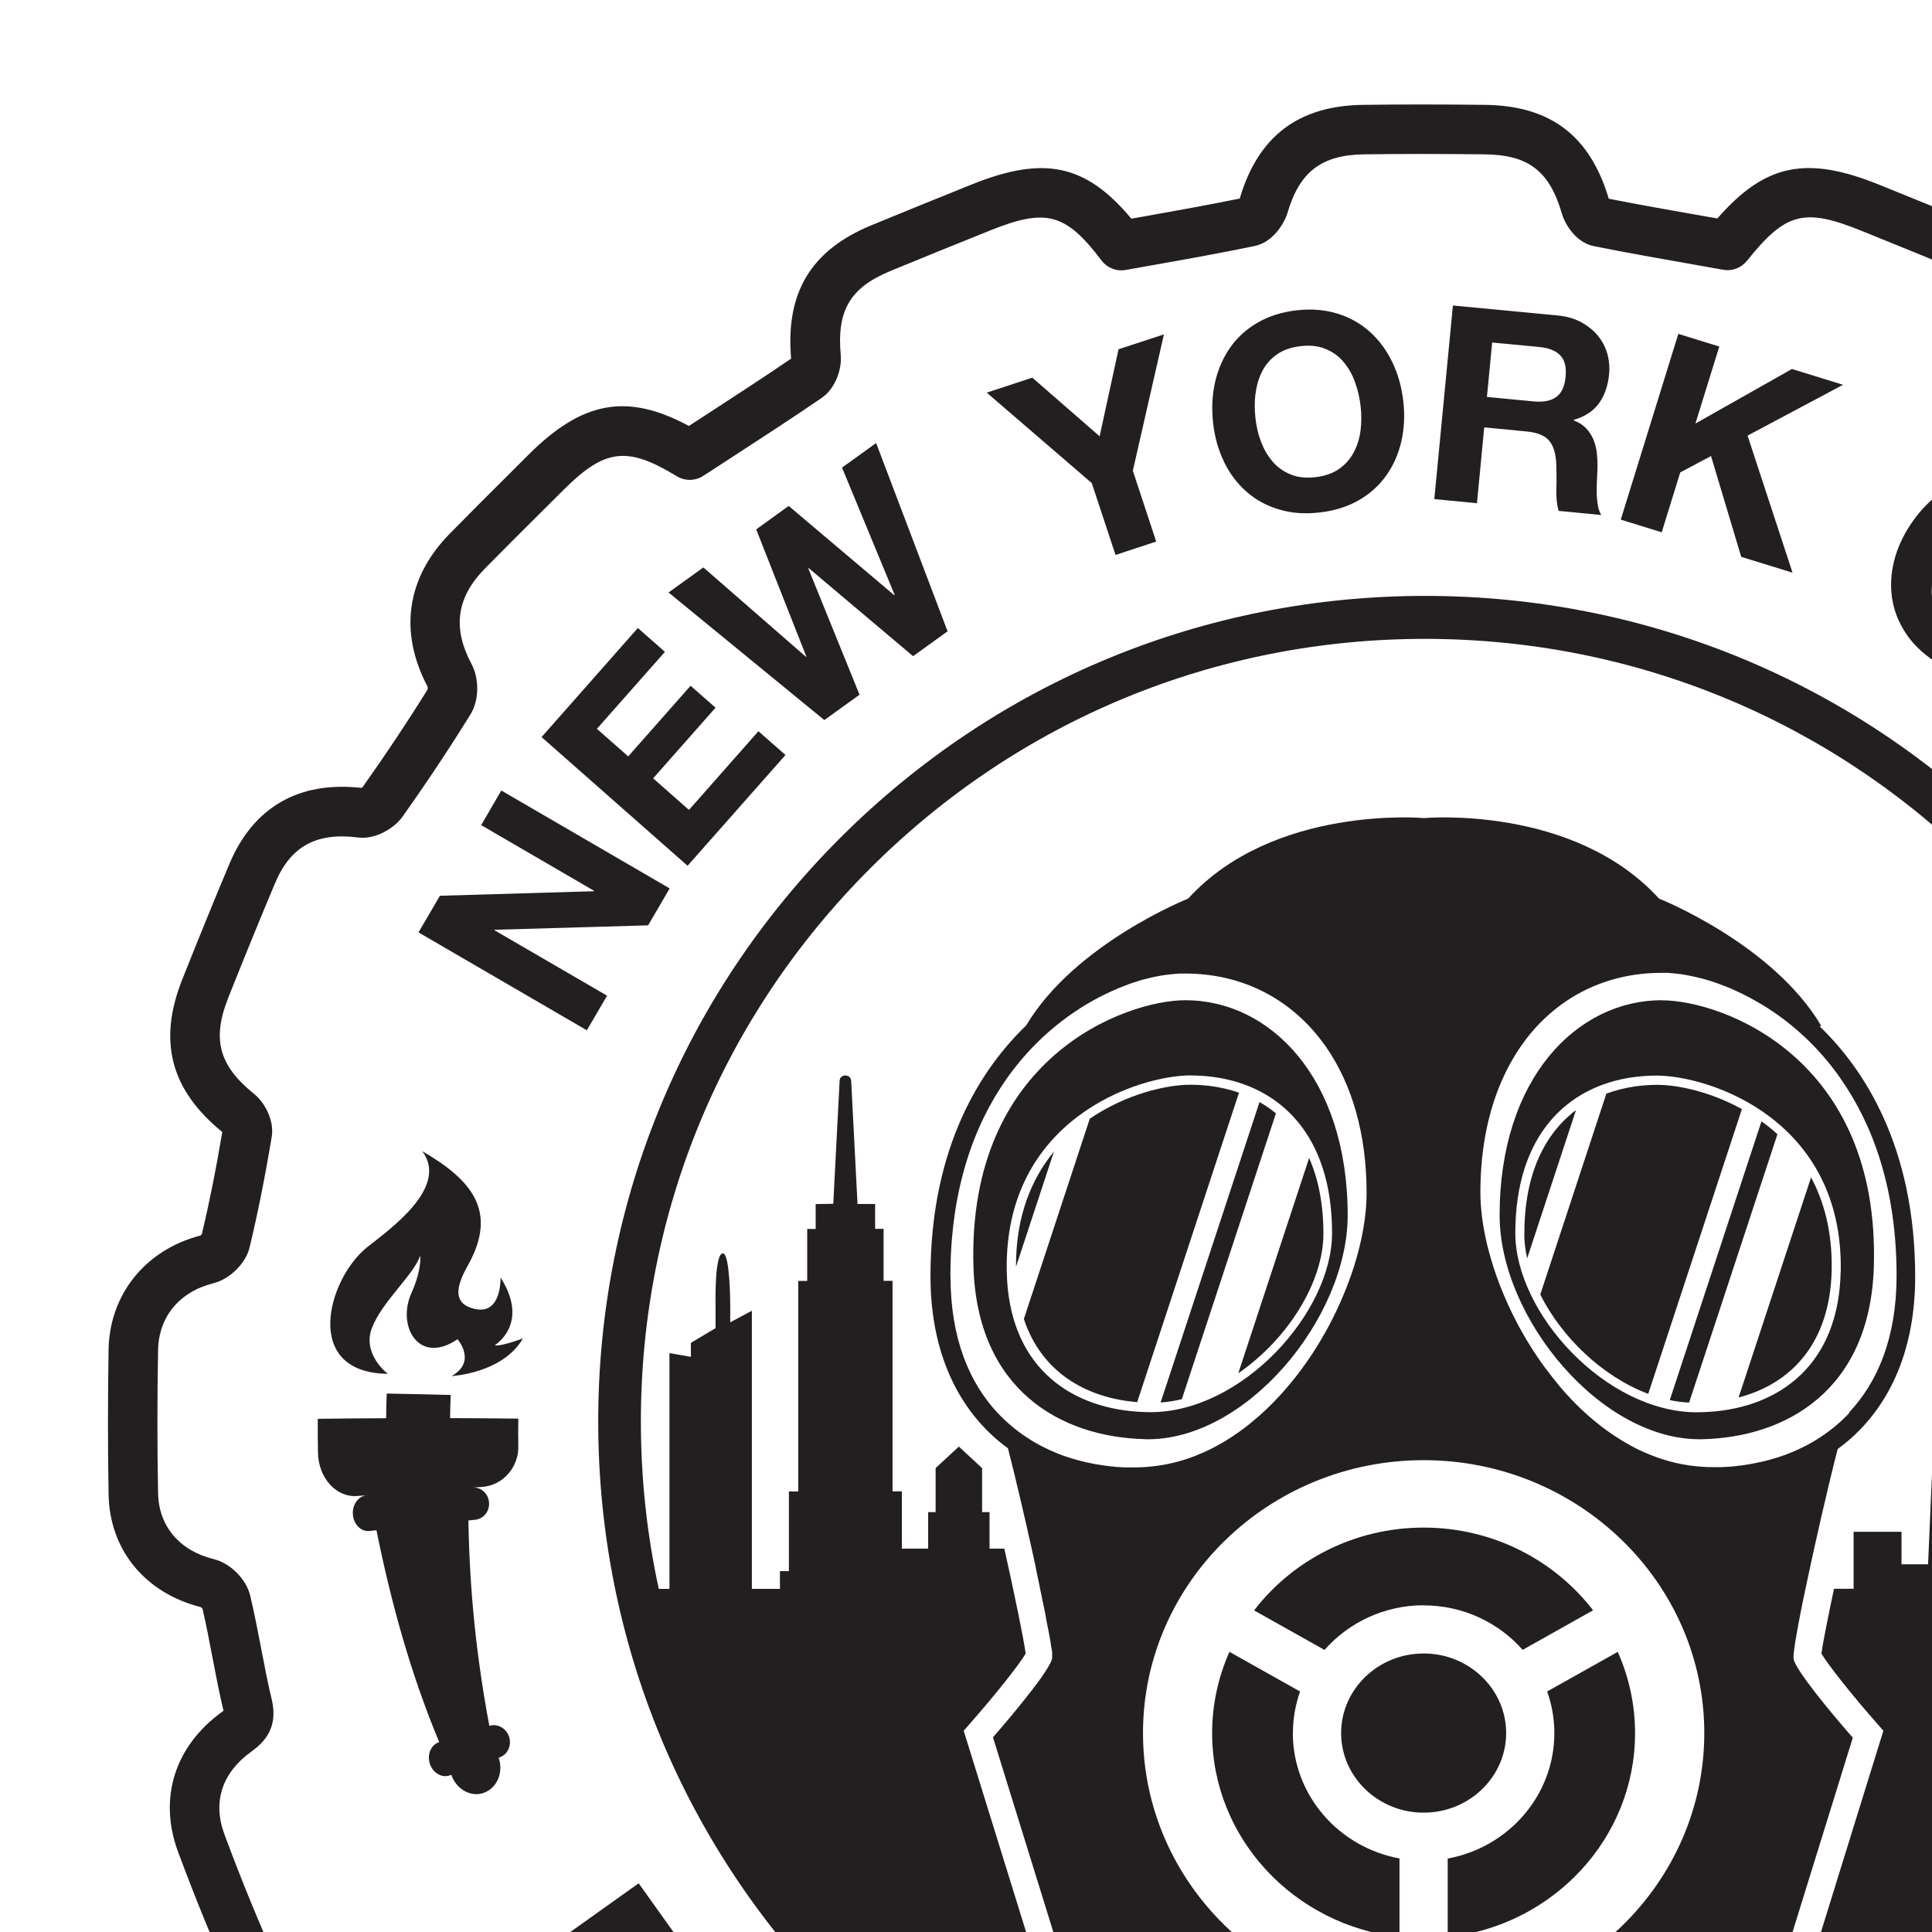
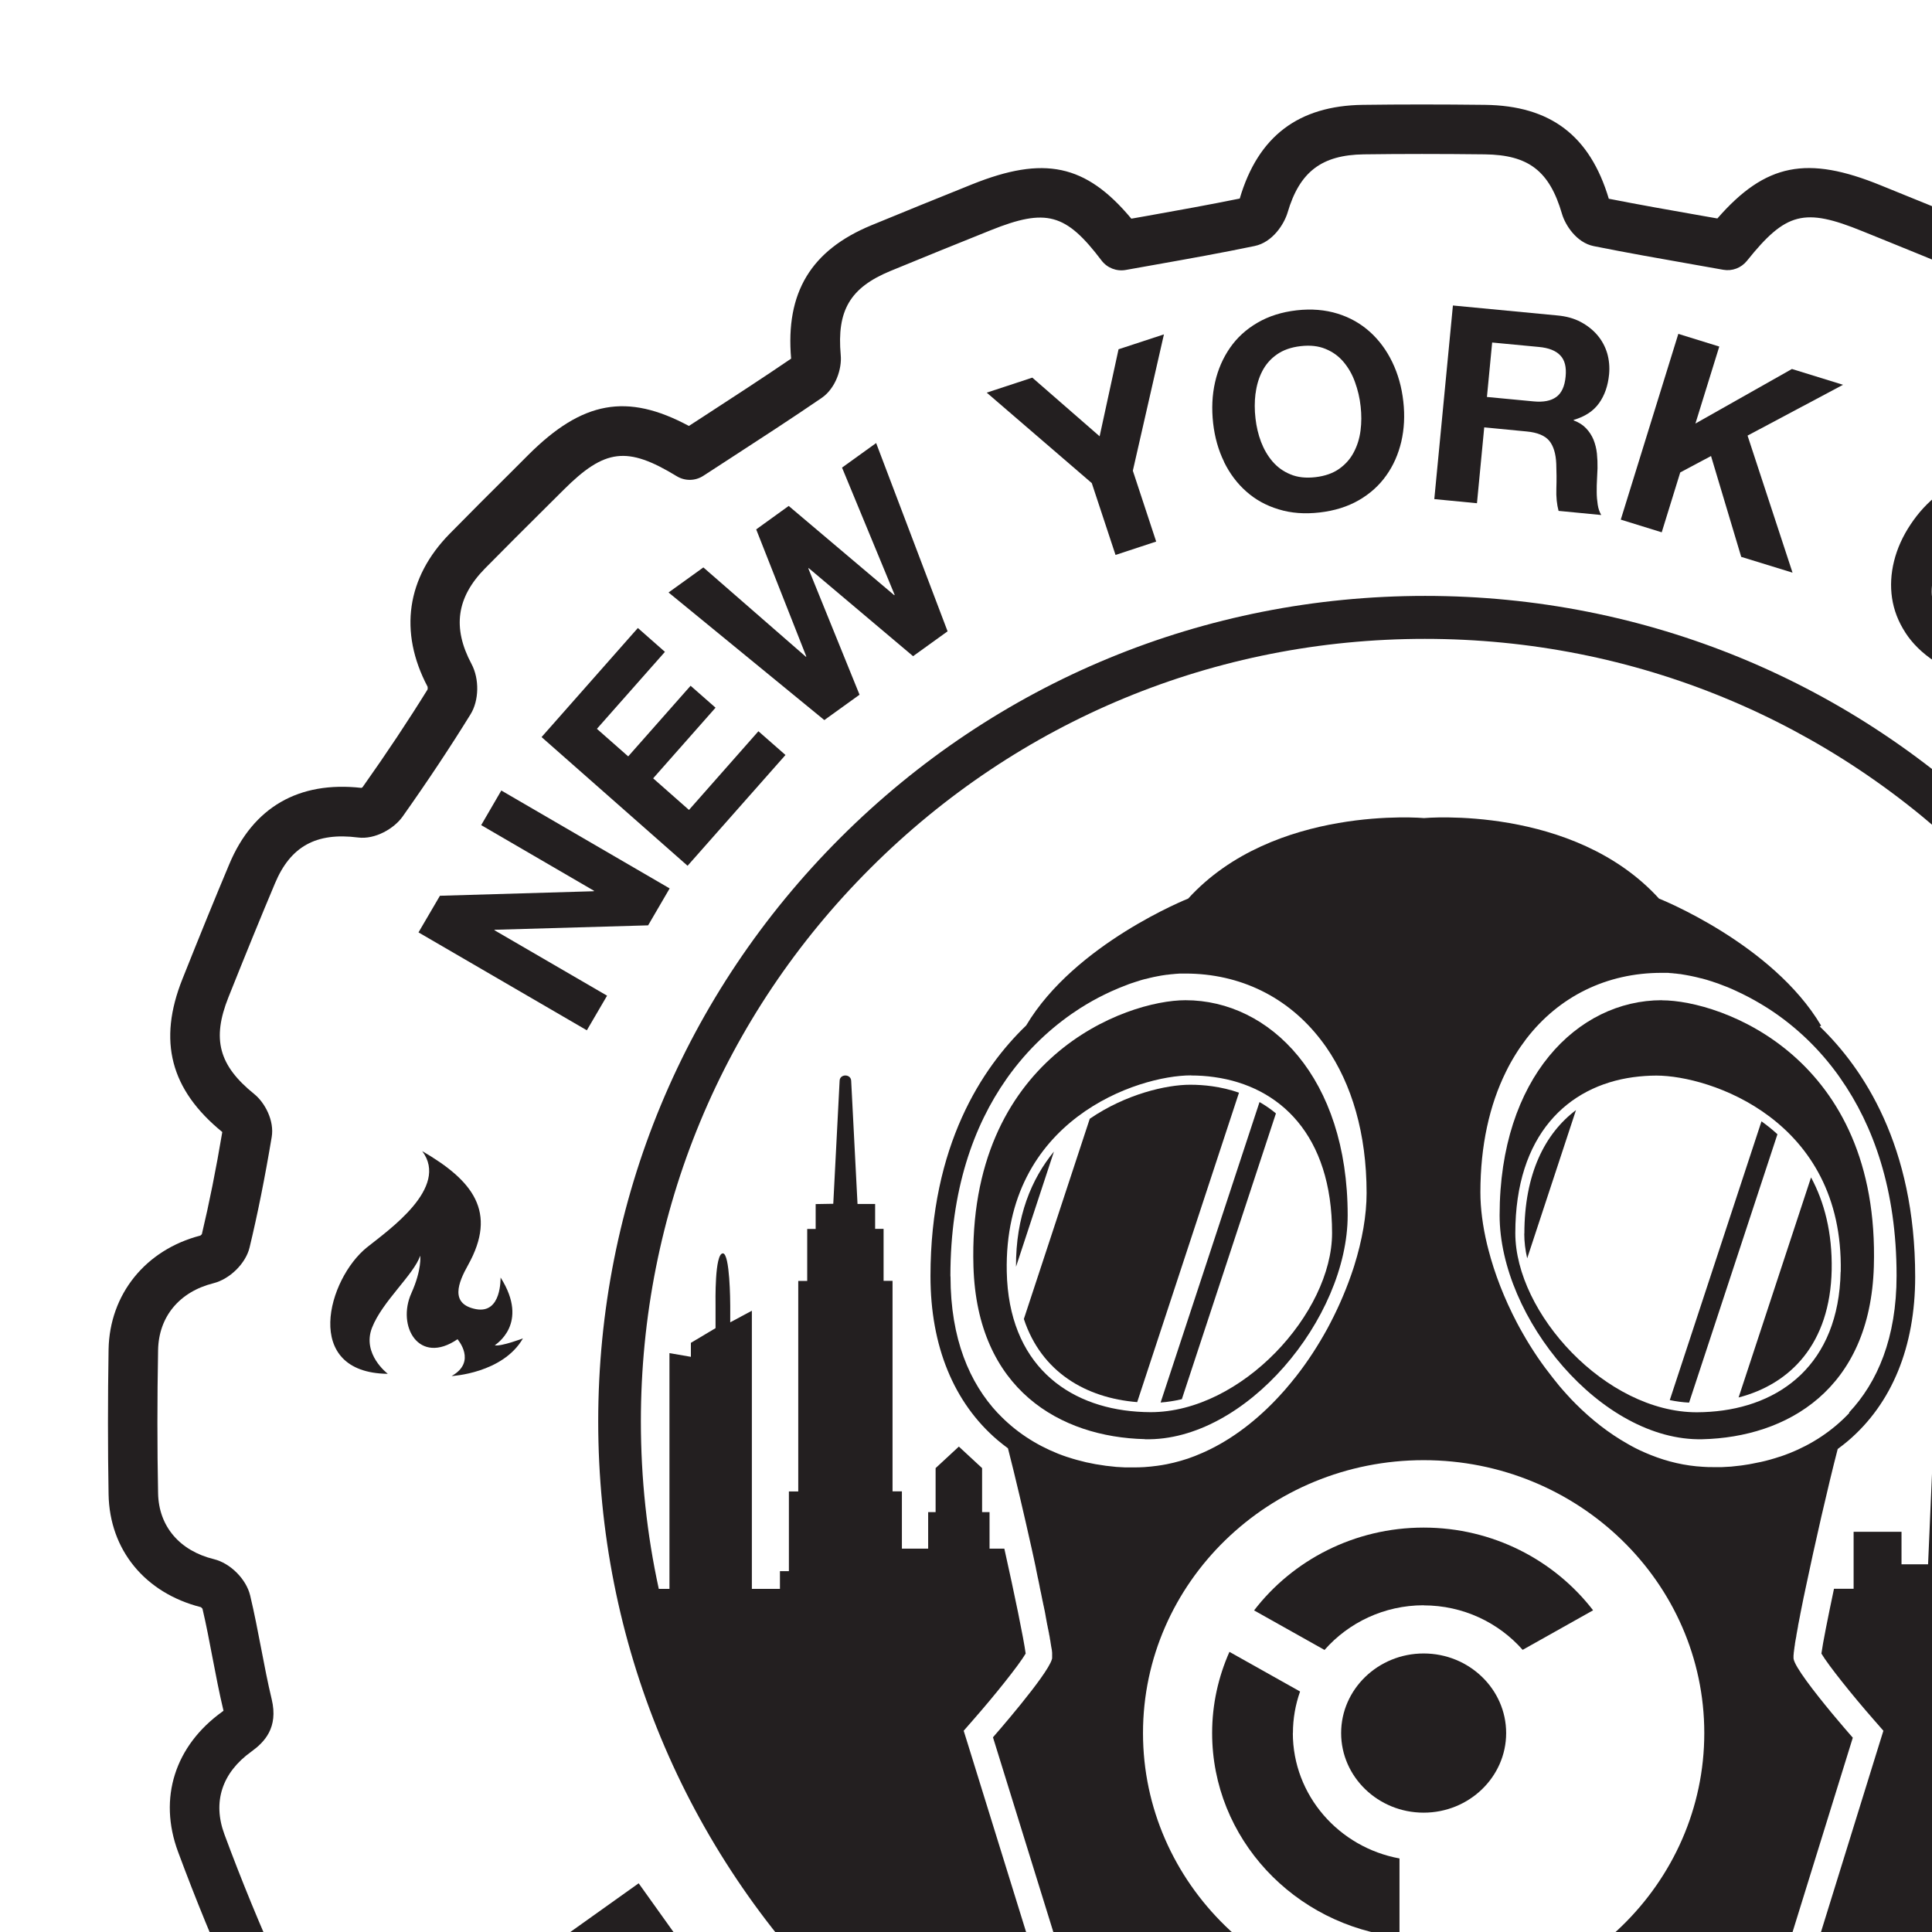
<svg xmlns="http://www.w3.org/2000/svg" id="Layer_4" data-name="Layer 4" version="1.1" viewBox="0 0 192 192">
  <defs>
    <style>
      .cls-1 {
        fill: #231f20;
        stroke-width: 0px;
      }
    </style>
  </defs>
  <polygon class="cls-1" points="60.33 98.95 49.13 92.44 49.15 92.4 64.41 91.96 66.55 88.29 49.82 78.56 47.82 82 59.04 88.53 59.01 88.57 43.72 89.02 41.59 92.66 58.32 102.39 60.33 98.95" />
  <polygon class="cls-1" points="78.06 75.03 75.37 72.67 68.47 80.49 64.91 77.35 71.11 70.33 68.63 68.15 62.43 75.17 59.32 72.43 66.08 64.78 63.39 62.41 53.82 73.25 68.33 86.04 78.06 75.03" />
  <polygon class="cls-1" points="85.42 69.04 80.33 56.49 80.37 56.46 90.74 65.21 94.17 62.74 87.07 44.03 83.68 46.47 88.91 59.12 88.87 59.15 78.38 50.28 75.15 52.61 80.13 65.24 80.09 65.27 69.9 56.39 66.44 58.88 81.92 71.56 85.42 69.04" />
  <polygon class="cls-1" points="110.86 55.15 114.9 53.82 112.58 46.78 115.67 33.23 111.16 34.71 109.28 43.36 102.59 37.53 98.06 39.02 108.5 48.01 110.86 55.15" />
  <path class="cls-1" d="M121.64,45.9c.57,1.16,1.31,2.15,2.22,2.95.91.81,1.98,1.4,3.22,1.77,1.23.38,2.59.48,4.06.31,1.49-.17,2.79-.58,3.9-1.22,1.11-.64,2.02-1.46,2.72-2.45.71-.99,1.2-2.11,1.5-3.37.29-1.26.36-2.59.2-3.99-.16-1.44-.53-2.74-1.1-3.92-.57-1.18-1.31-2.18-2.22-3-.91-.82-1.98-1.43-3.21-1.81s-2.59-.5-4.08-.33c-1.47.17-2.77.58-3.88,1.23-1.12.65-2.03,1.48-2.73,2.49-.7,1.01-1.2,2.15-1.49,3.43-.29,1.28-.35,2.63-.19,4.07.16,1.4.52,2.68,1.09,3.84ZM124.78,39.1c.1-.81.32-1.55.66-2.21.34-.66.82-1.22,1.45-1.66.62-.44,1.41-.72,2.36-.83.95-.11,1.78-.02,2.49.28.71.29,1.3.72,1.78,1.29.48.57.87,1.24,1.14,2.01.28.77.47,1.57.56,2.42.09.81.09,1.6-.01,2.38-.1.78-.32,1.5-.67,2.16-.34.66-.83,1.21-1.45,1.65-.62.44-1.41.72-2.36.83-.95.11-1.78.02-2.49-.28-.71-.29-1.3-.72-1.78-1.28-.48-.56-.86-1.22-1.14-1.95-.28-.74-.46-1.52-.55-2.32-.1-.84-.1-1.67,0-2.48Z" />
  <path class="cls-1" d="M147.49,42.47l4.24.41c1.06.1,1.8.41,2.23.92.42.51.66,1.28.7,2.3.03.78.04,1.6.01,2.45-.03.85.05,1.59.22,2.22l4.24.41c-.17-.29-.29-.63-.35-1.03-.06-.4-.1-.81-.1-1.25,0-.44,0-.86.03-1.28.02-.41.04-.78.05-1.08.01-.49-.01-.98-.06-1.47-.05-.49-.17-.95-.34-1.38-.18-.42-.42-.8-.74-1.13-.31-.33-.72-.59-1.23-.78v-.05c1.13-.33,1.96-.88,2.52-1.66.56-.78.89-1.74,1-2.87.07-.74,0-1.44-.19-2.1-.2-.66-.52-1.26-.97-1.79-.45-.53-1.01-.97-1.67-1.32-.66-.35-1.43-.56-2.3-.64l-10.39-.99-1.85,19.24,4.24.41.72-7.52ZM148.3,34.04l4.64.44c.97.09,1.68.37,2.12.84.45.47.62,1.17.53,2.1-.09.97-.4,1.65-.93,2.03-.53.39-1.28.53-2.25.44l-4.64-.44.52-5.42Z" />
  <polygon class="cls-1" points="166.98 46.95 170.04 45.32 173.04 55.34 178.14 56.91 173.67 43.29 183.16 38.24 178.08 36.67 168.49 42.09 170.86 34.44 166.79 33.18 161.07 51.64 165.14 52.9 166.98 46.95" />
  <path class="cls-1" d="M189.36,62.88c.7,1.08,1.67,2.03,2.91,2.85.99.66,2,1.11,3.03,1.36,1.03.25,2.04.29,3.04.13,1-.16,1.95-.52,2.87-1.09.92-.56,1.75-1.32,2.51-2.27l-3.43-2.27c-.86.99-1.81,1.62-2.86,1.87-1.05.26-2.12.03-3.2-.69-.8-.53-1.37-1.13-1.72-1.81-.35-.68-.53-1.39-.54-2.13,0-.74.12-1.48.39-2.23.27-.74.62-1.45,1.07-2.13.47-.71,1-1.34,1.6-1.9.6-.56,1.24-.98,1.93-1.27.69-.29,1.42-.4,2.18-.34.76.06,1.54.36,2.34.89.44.29.81.64,1.11,1.04.3.41.53.84.67,1.31.15.47.21.94.2,1.41-.01.48-.13.94-.34,1.39l3.43,2.27c.51-1,.81-2,.88-2.99.07-.99-.04-1.94-.34-2.84-.3-.9-.76-1.74-1.38-2.52-.62-.78-1.38-1.46-2.26-2.05-1.24-.82-2.49-1.34-3.77-1.55-1.28-.22-2.51-.17-3.69.15-1.19.32-2.3.87-3.35,1.66-1.05.79-1.97,1.79-2.77,2.99-.78,1.17-1.33,2.39-1.64,3.64-.31,1.25-.38,2.48-.2,3.68.18,1.2.62,2.34,1.32,3.42Z" />
  <polygon class="cls-1" points="204.26 74.7 217.19 60.32 214.03 57.48 201.09 71.86 204.26 74.7" />
  <polygon class="cls-1" points="209.45 79.98 212.23 83.19 224.17 72.9 227.96 77.28 230.67 74.94 220.3 62.96 217.59 65.3 221.39 69.68 209.45 79.98" />
  <polygon class="cls-1" points="219.36 93.1 221.52 96.76 227.92 93 241.84 93.13 239.44 89.05 230.56 89.06 234.85 81.29 232.43 77.18 225.85 89.28 219.36 93.1" />
  <path class="cls-1" d="M62.74,203.65c.98.63,1.95.9,2.9.8.95-.09,1.89-.47,2.82-1.13.6-.43,1.09-.94,1.46-1.52.37-.58.61-1.22.72-1.9.11-.69.07-1.39-.1-2.12-.18-.73-.52-1.44-1.02-2.15l-6.05-8.47-15.73,11.21,2.47,3.45,6.15-4.38,2.47,3.45c.62.86.87,1.62.76,2.28-.11.65-.53,1.33-1.27,2.03-.57.54-1.18,1.07-1.84,1.61-.66.54-1.17,1.08-1.53,1.62l2.47,3.45c.11-.32.29-.63.54-.94.26-.31.55-.6.88-.89.33-.29.65-.56.98-.81.33-.26.61-.48.85-.67.37-.31.73-.65,1.07-1.01.34-.36.61-.75.81-1.16.21-.41.33-.84.37-1.29.04-.45-.03-.93-.22-1.44l.04-.03ZM61.51,199.48l-2.7-3.78,4.43-3.15,2.7,3.78c.57.79.82,1.51.76,2.15-.06.64-.47,1.24-1.24,1.78-.79.57-1.51.78-2.14.63-.64-.15-1.24-.61-1.8-1.4Z" />
  <path class="cls-1" d="M83.58,210.48l-8.12,8.85c-.97,1.06-1.9,1.65-2.79,1.76-.88.11-1.88-.35-3-1.37-.64-.58-1.07-1.14-1.28-1.66-.21-.53-.3-1.03-.25-1.51.05-.48.21-.94.49-1.37.27-.43.59-.84.94-1.23l8.12-8.85-3.13-2.86-8.12,8.85c-1.78,1.94-2.57,3.86-2.36,5.75.2,1.9,1.27,3.73,3.2,5.49,1.9,1.74,3.82,2.63,5.76,2.68,1.94.05,3.79-.89,5.56-2.82l8.12-8.85-3.13-2.86Z" />
-   <path class="cls-1" d="M98.01,228.68c.71-.33,1.31-.92,1.81-1.75.46-.78.72-1.5.77-2.18.06-.68-.06-1.32-.33-1.91-.28-.59-.7-1.15-1.27-1.67-.57-.52-1.25-1.02-2.04-1.49l-7.83-4.62-9.84,16.6,8.06,4.76c.75.44,1.53.78,2.34,1.01.82.23,1.62.32,2.4.26.78-.06,1.52-.3,2.21-.72.69-.42,1.28-1.05,1.78-1.89.61-1.04.89-2.08.82-3.11-.07-1.03-.53-2-1.38-2.9.96.08,1.79-.04,2.5-.37ZM92.54,232.7c-.26.43-.54.75-.86.94-.31.19-.64.3-.99.31-.35.01-.7-.04-1.07-.16-.37-.12-.73-.29-1.09-.5l-3.91-2.31,2.7-4.56,3.98,2.35c.79.47,1.32,1.03,1.59,1.68.27.65.15,1.4-.36,2.25ZM94.39,226.6c-.6.06-1.23-.1-1.88-.48l-3.7-2.19,2.3-3.88,3.42,2.02c.33.19.63.41.9.64.27.23.48.49.63.77.15.28.22.58.22.91,0,.33-.13.69-.36,1.08-.41.7-.92,1.08-1.52,1.14Z" />
  <path class="cls-1" d="M117.6,229.5c-.39-.52-.92-.99-1.58-1.38-.66-.4-1.43-.75-2.3-1.04l-8.6-2.94-6.26,18.25,8.86,3.03c.82.28,1.65.45,2.5.51.85.06,1.64-.02,2.4-.24.75-.22,1.42-.6,2.01-1.16.59-.55,1.04-1.29,1.36-2.2.39-1.14.45-2.21.17-3.21-.28-1-.92-1.85-1.94-2.56.95-.11,1.75-.4,2.37-.87.63-.47,1.1-1.17,1.42-2.09.29-.85.4-1.62.31-2.29-.08-.68-.32-1.28-.71-1.8ZM112.03,240.72c-.16.48-.38.84-.65,1.09-.27.25-.57.42-.9.51-.33.09-.69.11-1.08.06-.39-.05-.77-.14-1.17-.27l-4.3-1.47,1.72-5.01,4.38,1.5c.87.3,1.5.74,1.89,1.32.39.58.43,1.34.11,2.28ZM113.87,232.95c-.26.77-.68,1.24-1.26,1.43-.58.18-1.22.15-1.94-.09l-4.07-1.39,1.46-4.27,3.76,1.29c.36.12.69.27,1.01.44.31.17.57.38.77.62.2.24.33.52.4.85.06.32.02.7-.13,1.12Z" />
  <polygon class="cls-1" points="120.06 248.83 134.59 250.78 135.07 247.25 124.74 245.86 125.37 241.18 134.65 242.42 135.09 239.15 125.81 237.91 126.36 233.81 136.47 235.17 136.95 231.63 122.62 229.72 120.06 248.83" />
  <path class="cls-1" d="M156.32,247.81c-.07-.43-.13-.85-.17-1.26-.04-.41-.08-.77-.12-1.07-.07-.48-.16-.97-.29-1.44-.13-.48-.31-.91-.55-1.31-.24-.39-.54-.72-.9-1-.36-.28-.81-.47-1.34-.58v-.05c1.05-.5,1.79-1.18,2.22-2.03.43-.86.61-1.85.54-2.98-.05-.74-.22-1.42-.52-2.04-.3-.62-.71-1.16-1.24-1.62-.53-.46-1.14-.8-1.85-1.04-.71-.24-1.5-.33-2.36-.28l-10.4.64,1.18,19.25,4.24-.26-.46-7.52,4.24-.26c1.06-.06,1.84.12,2.34.56.5.44.85,1.16,1.05,2.15.15.77.29,1.57.39,2.41.11.84.29,1.56.57,2.16l4.24-.26c-.22-.26-.38-.58-.51-.96-.12-.38-.22-.78-.29-1.21ZM150.89,239.13c-.46.46-1.18.72-2.15.78l-4.65.28-.33-5.42,4.65-.28c.97-.06,1.71.11,2.23.5.51.39.8,1.06.86,1.99.06.97-.14,1.69-.6,2.15Z" />
  <path class="cls-1" d="M182.01,235.14c.3,1.27.25,2.41-.15,3.4-.41,1-1.22,1.73-2.43,2.18-.9.33-1.72.45-2.48.33-.75-.11-1.43-.38-2.04-.81-.6-.43-1.13-.97-1.58-1.62-.45-.65-.81-1.35-1.1-2.11-.3-.79-.5-1.59-.6-2.4-.1-.81-.07-1.58.1-2.3.17-.73.5-1.38,1-1.96.5-.58,1.19-1.04,2.09-1.37.49-.18.99-.28,1.5-.28.51,0,.99.06,1.46.22s.88.38,1.26.67c.38.29.69.65.93,1.08l3.85-1.44c-.51-1-1.15-1.82-1.91-2.46-.76-.64-1.59-1.1-2.5-1.39-.91-.28-1.86-.41-2.85-.36-.99.05-1.99.25-2.99.63-1.39.52-2.54,1.23-3.46,2.13-.92.9-1.6,1.93-2.04,3.07-.44,1.14-.64,2.37-.62,3.68.03,1.31.3,2.63.8,3.98.49,1.32,1.16,2.47,1.99,3.46.83.99,1.79,1.76,2.86,2.32,1.08.56,2.26.87,3.55.94,1.29.07,2.62-.16,4.01-.68,1.11-.42,2.07-.97,2.88-1.65.8-.69,1.43-1.48,1.88-2.38.45-.9.72-1.89.8-2.95.08-1.07-.04-2.19-.36-3.36l-3.85,1.44Z" />
  <polygon class="cls-1" points="195.49 232.51 187.23 219.12 183.61 221.35 193.74 237.77 205.38 230.62 203.51 227.58 195.49 232.51" />
  <path class="cls-1" d="M208.81,202.05l-3.13,2.87,8.14,8.82c.98,1.06,1.48,2.03,1.52,2.92.03.89-.51,1.85-1.62,2.87-.64.59-1.23.97-1.77,1.13-.54.17-1.05.21-1.53.12-.47-.09-.92-.29-1.32-.6-.41-.31-.79-.66-1.14-1.04l-8.14-8.82-3.13,2.87,8.14,8.82c1.78,1.94,3.63,2.88,5.54,2.84,1.91-.04,3.83-.95,5.75-2.72,1.9-1.74,2.95-3.58,3.17-5.5.21-1.92-.57-3.84-2.34-5.77l-8.14-8.82Z" />
  <path class="cls-1" d="M231.28,194.62c-.98-.7-2-1.06-3.03-1.08-1.04-.02-2.04.35-3.01,1.12.17-.95.11-1.79-.16-2.52-.27-.74-.81-1.39-1.6-1.95-.73-.52-1.44-.84-2.11-.95-.67-.11-1.32-.06-1.93.17s-1.21.6-1.78,1.12c-.57.52-1.13,1.16-1.66,1.9l-5.28,7.39,15.73,11.21,5.44-7.61c.5-.7.9-1.45,1.21-2.24.3-.79.45-1.58.46-2.36,0-.78-.17-1.53-.53-2.25-.36-.72-.94-1.36-1.73-1.93ZM215.86,198.27l2.31-3.23c.22-.31.46-.59.71-.84.26-.25.53-.44.82-.56.29-.13.6-.17.93-.14.33.04.68.19,1.05.45.66.47,1,1.01,1.01,1.61.01.61-.2,1.22-.65,1.83l-2.5,3.5-3.68-2.62ZM229.45,200.92c-.15.35-.35.7-.59,1.04l-2.64,3.7-4.32-3.08,2.69-3.76c.53-.75,1.14-1.23,1.8-1.43.67-.21,1.41-.03,2.22.55.41.29.7.6.86.93.17.33.24.66.23,1.01-.01.34-.1.69-.25,1.05Z" />
-   <path class="cls-1" d="M49.55,174.68s.1-.03.14-.05c.78-.29,1.18-1.2.9-2.04-.28-.84-1.14-1.33-1.93-1.08,0,0-.02,0-.03,0-1.28-6.8-1.97-13.48-2.08-20.41.23-.02.45-.05.68-.07.83-.08,1.44-.85,1.37-1.72-.07-.87-.78-1.53-1.62-1.48.31-.02.62-.04.93-.06,2.06-.15,3.63-1.94,3.6-4.02-.02-.92-.02-1.85,0-2.77-2.26-.03-4.52-.04-6.78-.05,0-.77.03-1.53.06-2.3-2.12-.06-4.24-.1-6.36-.14-.03.82-.05,1.63-.06,2.45-2.26.01-4.52.03-6.79.06-.01,1.12,0,2.25.02,3.37.05,2.56,1.86,4.48,3.92,4.3.31-.02.62-.05.93-.07-.83.06-1.46.93-1.38,1.92.08,1,.83,1.72,1.66,1.63.23-.03.45-.05.68-.08,1.46,7.22,3.4,14.26,6.24,21.07,0,0-.02,0-.03,0-.79.26-1.2,1.22-.9,2.15.31.92,1.2,1.43,1.99,1.14.05-.02.1-.04.14-.05.52,1.5,2.03,2.28,3.31,1.76,1.28-.52,1.89-2.06,1.39-3.47Z" />
  <path class="cls-1" d="M38.52,136.51s-2.57-1.94-1.55-4.56c1.02-2.62,4.15-5.27,4.79-7.16,0,0,.19,1.35-.88,3.73-1.47,3.27.75,7.2,4.59,4.57,0,.02,1.96,2.23-.59,3.66.02,0,5.08-.26,7.09-3.74,0,0-2.14.81-2.8.69.02-.06,3.51-2.11.58-6.74-.02,0,.14,3.64-2.46,3.14-2.61-.51-1.75-2.64-.78-4.37,2.96-5.3.47-8.42-4.55-11.33,2.73,3.63-3.37,7.86-5.49,9.56-3.9,3.13-6.5,12.45,2.04,12.57Z" />
  <path class="cls-1" d="M244.66,140.95c0-.82-.03-1.63-.06-2.45-2.12.04-4.24.09-6.36.14.03.77.05,1.54.06,2.3-2.26,0-4.52.02-6.78.05.01.92.01,1.85,0,2.77-.03,2.08,1.53,3.87,3.6,4.02.31.02.62.04.93.06-.83-.05-1.55.61-1.62,1.48-.07.87.54,1.64,1.37,1.72.23.02.45.04.68.07-.11,6.93-.8,13.61-2.08,20.41,0,0-.02,0-.03,0-.8-.25-1.65.23-1.93,1.08-.28.84.12,1.76.9,2.04.05.02.1.03.14.05-.49,1.41.11,2.96,1.39,3.47,1.28.52,2.79-.26,3.31-1.76.05.02.1.03.14.05.78.29,1.68-.22,1.99-1.14.31-.92-.1-1.89-.9-2.15,0,0-.02,0-.03,0,2.83-6.82,4.77-13.85,6.24-21.07.23.03.45.05.68.08.83.1,1.58-.63,1.66-1.63.08-1-.55-1.86-1.38-1.92.31.02.62.05.93.07,2.06.18,3.87-1.73,3.92-4.3.02-1.12.03-2.25.02-3.37-2.26-.03-4.52-.05-6.79-.06Z" />
-   <path class="cls-1" d="M241.07,114.39c-5.01,2.91-7.51,6.03-4.55,11.33.97,1.73,1.83,3.86-.78,4.37-2.59.51-2.43-3.13-2.46-3.14-2.93,4.63.56,6.68.58,6.74-.66.12-2.8-.7-2.8-.69,2.01,3.48,7.08,3.75,7.09,3.74-2.55-1.43-.58-3.63-.59-3.66,3.84,2.63,6.06-1.3,4.59-4.57-1.07-2.38-.88-3.73-.88-3.73.64,1.89,3.76,4.54,4.79,7.16,1.02,2.62-1.55,4.58-1.55,4.56,8.55-.12,5.94-9.43,2.04-12.57-2.12-1.7-8.22-5.93-5.49-9.56Z" />
+   <path class="cls-1" d="M241.07,114.39c-5.01,2.91-7.51,6.03-4.55,11.33.97,1.73,1.83,3.86-.78,4.37-2.59.51-2.43-3.13-2.46-3.14-2.93,4.63.56,6.68.58,6.74-.66.12-2.8-.7-2.8-.69,2.01,3.48,7.08,3.75,7.09,3.74-2.55-1.43-.58-3.63-.59-3.66,3.84,2.63,6.06-1.3,4.59-4.57-1.07-2.38-.88-3.73-.88-3.73.64,1.89,3.76,4.54,4.79,7.16,1.02,2.62-1.55,4.58-1.55,4.56,8.55-.12,5.94-9.43,2.04-12.57-2.12-1.7-8.22-5.93-5.49-9.56" />
  <path class="cls-1" d="M223.81,141.26c0-21.91-8.55-42.52-24.07-58.01-15.52-15.49-36.16-24.03-58.11-24.03s-42.59,8.53-58.11,24.03c-15.52,15.5-24.07,36.1-24.07,58.01s8.55,42.52,24.07,58.01c15.52,15.49,36.16,24.03,58.11,24.03s42.59-8.53,58.11-24.03c15.52-15.5,24.07-36.1,24.07-58.01ZM197.59,96.32c-.63,0-.73,8.68-.73,9.03-1.37.11-2.09.8-2.09,1.62h-1.06l-2.1,48.49h-2.64v-3.23h-4.76v5.66h-1.95c-.62,2.94-1.11,5.39-1.25,6.44.69,1.17,3.11,4.19,5.19,6.56l.97,1.11-.44,1.41-7.12,22.97-.47,1.51-1.56.29-7.12,1.34-.31.06-.31-.02s-.52-.03-1.37-.03c-2,0-7.08.16-11.09,1.61-4.68,1.69-11.94,3.52-15.51,3.52-.14,0-.27,0-.4,0-.13,0-.26,0-.4,0-3.56,0-10.82-1.83-15.51-3.52-4.02-1.45-9.1-1.61-11.09-1.61-.85,0-1.36.03-1.37.03l-.31.02-.31-.06-7.12-1.34-1.56-.29-.47-1.51-7.12-22.97-.44-1.41.97-1.11c2.08-2.37,4.5-5.39,5.19-6.56-.2-1.5-1.1-5.86-2.12-10.43h-1.47v-3.63h-.74v-4.37l-2.31-2.14-2.31,2.14v4.37h-.74v3.63h-2.61v-5.69h-.93v-20.92h-.89v-5.17h-.84v-2.47h-1.75s-.63-12.23-.63-12.23c-.02-.72-1.14-.72-1.15,0l-.63,12.21-1.75.03v2.47h-.84v5.17h-.89v20.92h-.93v7.92h-.89v1.76h-2.79v-27.64l-2.15,1.15v-1.66c0-.36-.03-5.19-.73-5.19-.83,0-.73,4.83-.73,5.19v2.24l-2.45,1.46v1.39l-2.13-.37v23.43h-1.06c-1.18-5.41-1.78-10.98-1.78-16.64,0-20.77,8.1-40.3,22.82-54.99,14.71-14.69,34.28-22.78,55.09-22.78s40.37,8.09,55.09,22.78c14.71,14.69,22.82,34.22,22.82,54.99,0,5.66-.61,11.24-1.78,16.64h-.62v-11.11h-1.09v-10.95h-.74c0-2.05-1.66-3.7-3.7-3.7s-3.7,1.66-3.7,3.7h-.74v10.95h-1.09v11.11h-2.4l-2.2-50.92h-1.06c0-.83-.72-1.51-2.09-1.62,0-.36-.13-9.03-.73-9.03Z" />
  <path class="cls-1" d="M180.99,101.93s-.02-.01-.02-.02c-4.83-8.14-16.1-12.61-16.1-12.61-8.52-9.35-23.35-8-23.35-8,0,0-14.92-1.35-23.44,8,0,0-11.26,4.47-16.1,12.61,0,0-.01.01-.02.02-4.33,4.17-9.49,11.86-9.49,24.89,0,6.95,2.31,12.58,6.67,16.3.33.28.68.55,1.03.81.7,2.72,1.57,6.43,2.36,9.98.14.65.29,1.3.42,1.94,0,0,0,.02,0,.03.03.14.06.29.09.43,0,.02,0,.04.01.05.03.13.06.27.08.4,0,.03.01.06.02.08.03.13.05.25.08.38,0,.03.01.07.02.1.02.12.05.23.07.35,0,.04.02.08.02.12.02.11.05.22.07.33,0,.04.02.08.03.13.02.1.04.2.06.3.01.05.02.1.03.15.02.1.04.2.06.3,0,.04.02.09.03.13.02.1.04.2.06.3,0,.04.02.09.03.13.02.1.04.19.06.29,0,.04.02.09.03.13.02.09.03.17.05.26.01.05.02.1.03.16.02.08.03.15.04.23.01.06.02.12.03.17.01.07.03.14.04.21.01.06.02.11.03.17.01.07.03.14.04.21,0,.05.02.1.03.14.01.07.03.14.04.21,0,.05.02.09.03.14.01.07.03.13.04.2,0,.05.02.09.03.14.01.06.02.12.03.18,0,.05.02.09.03.14.01.06.02.11.03.17,0,.05.02.09.02.14,0,.05.02.1.03.15,0,.04.02.09.02.13,0,.05.02.1.02.14,0,.04.01.08.02.12,0,.04.01.09.02.13,0,.04.01.08.02.12,0,.04.01.08.02.11,0,.04.01.07.02.11,0,.04.01.07.02.11,0,.03,0,.06.01.09,0,.03,0,.07.01.1,0,.03,0,.06.01.09,0,.03,0,.05,0,.08,0,.03,0,.06,0,.09,0,.02,0,.04,0,.06,0,.03,0,.05,0,.07,0,.02,0,.03,0,.05,0,.02,0,.04,0,.07,0,.01,0,.02,0,.03,0,.03,0,.05,0,.07,0,.04-.01.09-.03.14-.46,1.6-5.85,7.74-5.85,7.74l7.12,22.97,7.12,1.34s0,0,.02,0c0,0,.02,0,.02,0,.01,0,.03,0,.05,0,.01,0,.03,0,.04,0,.02,0,.05,0,.08,0,.02,0,.04,0,.06,0,.03,0,.07,0,.1,0,.02,0,.05,0,.08,0,.04,0,.08,0,.12,0,.03,0,.06,0,.1,0,.05,0,.09,0,.15,0,.04,0,.07,0,.11,0,.05,0,.11,0,.17,0,.04,0,.08,0,.13,0,.06,0,.12,0,.19,0,.04,0,.09,0,.13,0,.14,0,.29,0,.44,0,.03,0,.06,0,.09,0,.13,0,.27,0,.41,0,.04,0,.09,0,.13,0,.17,0,.35,0,.54.02.02,0,.05,0,.08,0,.17,0,.34.01.51.02.05,0,.11,0,.16,0,.2.01.41.02.62.03,0,0,0,0,0,0,.21.01.43.03.65.05.06,0,.12,0,.18.01.2.02.4.03.6.05.03,0,.07,0,.1,0,.23.02.46.05.69.07.06,0,.13.01.19.02.2.02.39.05.59.07.05,0,.1.01.15.02.24.03.48.07.73.11.06,0,.12.02.17.03.2.03.41.07.61.1.06.01.12.02.18.03.25.05.5.09.74.15.05.01.1.02.15.03.21.04.42.09.63.14.06.02.13.03.19.05.25.06.5.12.74.19.03,0,.06.02.09.03.22.06.44.13.65.19.06.02.13.04.19.06.24.08.49.16.73.25.15.05.3.11.46.16.03.01.07.02.1.03.12.04.24.08.36.13.05.02.11.04.16.05.1.04.21.07.32.11.06.02.13.04.19.06.1.03.19.06.29.1.07.02.14.05.21.07.1.03.19.06.29.09.07.02.15.05.22.07.09.03.19.06.28.09.08.02.15.05.23.07.09.03.19.06.28.09.08.02.15.04.23.07.1.03.19.06.29.09.08.02.15.04.23.07.1.03.19.05.29.08.08.02.16.05.24.07.09.03.19.05.28.08.08.02.17.05.25.07.09.03.18.05.28.07.08.02.17.04.25.07.09.02.18.05.28.07.08.02.17.04.25.07.09.02.18.05.27.07.08.02.17.04.25.06.09.02.18.04.27.07.09.02.17.04.26.06.09.02.17.04.26.06.09.02.18.04.26.06.09.02.17.04.26.06.09.02.17.04.25.06.09.02.18.04.26.06.08.02.17.04.25.06.08.02.17.04.25.05.08.02.17.04.25.05.08.02.17.03.25.05.08.02.16.03.24.05.08.02.17.03.25.05.08.02.16.03.24.05.08.02.17.03.25.05.12.02.24.04.35.07.11.02.21.04.32.06.08.01.15.02.22.04.07.01.15.03.22.04.07.01.14.02.22.03.07.01.15.02.22.03.07.01.14.02.2.03.07.01.14.02.21.03.07,0,.13.02.2.03.07,0,.14.02.2.02.06,0,.13.01.19.02.06,0,.13.01.19.02.06,0,.12.01.18.02.06,0,.12.01.18.02.06,0,.11,0,.17.01.06,0,.12,0,.17.01.05,0,.11,0,.16,0,.05,0,.11,0,.16,0,.05,0,.1,0,.15,0,.03,0,.06,0,.09,0,.01,0,.03,0,.04,0,.13,0,.25,0,.36-.01.11,0,.23,0,.36.01.01,0,.03,0,.04,0,.03,0,.06,0,.09,0,.05,0,.1,0,.15,0,.05,0,.11,0,.16,0,.05,0,.1,0,.16,0,.06,0,.12,0,.17-.01.06,0,.11,0,.17-.01.06,0,.12-.01.18-.02.06,0,.12-.01.18-.02.06,0,.13-.01.19-.02.06,0,.13-.01.19-.02.06,0,.13-.02.2-.02.07,0,.13-.02.2-.03.07,0,.14-.02.21-.03.07,0,.14-.02.21-.03.07-.01.14-.02.22-.03.07-.01.14-.02.22-.03.06-.01.13-.02.2-.03.31-.05.64-.11.97-.17.07-.01.14-.03.2-.04.09-.02.18-.03.26-.05.07-.01.15-.03.22-.04.09-.02.18-.04.27-.05.08-.02.15-.03.23-.05.09-.02.18-.04.27-.06.08-.02.16-.03.24-.05.09-.02.18-.04.26-.06.08-.02.16-.04.24-.05.09-.02.18-.04.27-.06.08-.02.16-.04.25-.06.09-.02.18-.04.27-.06.08-.02.16-.04.25-.06.09-.02.18-.04.28-.07.08-.02.17-.04.25-.06.09-.02.18-.05.27-.07.08-.02.17-.04.25-.07.09-.02.18-.05.27-.07.09-.02.17-.04.26-.07.09-.02.18-.05.27-.07.09-.02.17-.05.26-.07.09-.02.18-.05.27-.07.09-.02.17-.05.26-.07.09-.02.17-.05.26-.07.09-.02.18-.05.26-.08.09-.02.17-.05.26-.07.09-.03.18-.05.27-.08.08-.02.17-.05.25-.07.09-.03.18-.05.27-.08.08-.02.16-.05.25-.07.09-.03.18-.05.27-.08.08-.02.16-.05.24-.07.09-.03.17-.06.26-.08.08-.03.16-.05.24-.08.09-.03.18-.06.27-.09.07-.02.14-.05.22-.07.09-.03.19-.06.28-.09.07-.02.13-.04.2-.07.1-.03.2-.07.3-.1.05-.02.11-.04.16-.06.15-.05.3-.11.45-.16.24-.09.48-.17.73-.25.06-.02.13-.04.19-.06.22-.07.43-.13.65-.19.03,0,.06-.02.09-.03.25-.07.5-.13.74-.19.06-.02.13-.03.19-.05.21-.05.42-.1.63-.14.05-.01.1-.02.14-.03.25-.05.5-.1.75-.15.06-.01.12-.02.17-.03.21-.04.41-.07.62-.1.06,0,.11-.02.17-.03.25-.04.49-.07.73-.11.05,0,.1-.01.14-.02.2-.03.4-.05.6-.08.06,0,.12-.01.18-.02.24-.03.47-.05.7-.07.03,0,.06,0,.09,0,.21-.02.41-.04.61-.05.06,0,.12,0,.17-.01.22-.02.44-.03.65-.05h0c.21-.01.42-.02.63-.04.05,0,.11,0,.16,0,.18,0,.35-.02.52-.02.02,0,.05,0,.07,0,.19,0,.37-.01.54-.02.04,0,.09,0,.13,0,.14,0,.28,0,.41,0,.03,0,.06,0,.09,0,.15,0,.3,0,.44,0,.04,0,.09,0,.13,0,.06,0,.13,0,.19,0,.04,0,.09,0,.13,0,.06,0,.11,0,.17,0,.04,0,.08,0,.11,0,.05,0,.1,0,.14,0,.03,0,.07,0,.1,0,.04,0,.08,0,.12,0,.03,0,.05,0,.08,0,.04,0,.07,0,.1,0,.02,0,.04,0,.06,0,.03,0,.05,0,.07,0,.01,0,.03,0,.04,0,.02,0,.03,0,.05,0,0,0,.02,0,.02,0,.01,0,.02,0,.02,0l7.12-1.34,7.12-22.97s-.2-.23-.53-.61c-.11-.13-.23-.27-.37-.43-.14-.16-.28-.33-.44-.52-.16-.18-.32-.38-.49-.58-.08-.1-.17-.21-.26-.31-1.66-2.01-3.72-4.63-3.8-5.43,0-.03,0-.06,0-.1,0,0,0-.02,0-.03,0-.04,0-.09,0-.14,0,0,0-.01,0-.02,0-.06.01-.13.02-.2,0-.01,0-.03,0-.04,0-.07.02-.14.03-.21,0-.01,0-.02,0-.04.01-.09.03-.19.04-.29,0,0,0-.02,0-.02.02-.1.03-.2.05-.31,0-.02,0-.03,0-.05.04-.24.08-.5.14-.78,0-.02,0-.03,0-.05.05-.29.11-.6.17-.93,0-.01,0-.03,0-.04.03-.16.06-.33.1-.51,0,0,0,0,0,0,.04-.18.07-.37.11-.56,0,0,0-.01,0-.02.04-.18.07-.36.11-.55,0-.02,0-.04.01-.05.08-.38.16-.78.24-1.2,0-.03.01-.05.02-.08.04-.2.09-.41.13-.62.94-4.49,2.24-10.19,3.22-13.97.35-.26.7-.53,1.03-.81,4.36-3.72,6.67-9.35,6.67-16.3,0-13.03-5.16-20.72-9.49-24.89ZM94.45,126.82c0-8.54,2.3-14.94,5.57-19.59.17-.24.33-.47.5-.69,0,0,0,0,0,0,2.05-2.73,4.43-4.81,6.83-6.35,0,0,.01,0,.02-.01.79-.5,1.59-.95,2.37-1.33.02,0,.04-.02.06-.03.18-.09.35-.17.53-.25.02,0,.04-.02.06-.03.57-.26,1.14-.49,1.7-.7.03-.01.07-.02.1-.04.15-.05.3-.11.45-.15.04-.01.08-.03.11-.04.16-.05.32-.1.48-.15.02,0,.04-.01.05-.02.18-.05.36-.11.54-.15.01,0,.02,0,.03,0,.16-.04.32-.08.47-.12.05-.01.09-.02.14-.03.12-.03.24-.06.37-.08.05-.01.1-.02.15-.03.12-.03.25-.05.37-.07.04,0,.08-.02.12-.02.16-.03.32-.05.47-.07.02,0,.03,0,.05,0,.14-.02.27-.04.4-.05.05,0,.1,0,.14-.01.1-.01.2-.02.3-.03.05,0,.1,0,.15-.01.1,0,.19-.01.29-.02.04,0,.09,0,.13,0,.13,0,.27,0,.39,0,0,0,0,0,.01,0,5.45,0,10.19,2.34,13.44,6.56.19.25.38.5.56.76,2.53,3.66,4.01,8.57,4.01,14.49,0,2.2-.43,4.68-1.23,7.23-.03.1-.07.21-.1.31-.59,1.79-1.35,3.61-2.28,5.39-.1.18-.19.37-.29.55-.9,1.64-1.93,3.24-3.09,4.72-.37.47-.75.93-1.14,1.38-.03.04-.07.07-.1.11-2.13,2.41-4.6,4.44-7.34,5.79-.49.24-.99.46-1.5.66-.46.18-.92.34-1.39.47-.46.13-.92.25-1.39.34-.32.06-.64.12-.97.16-.42.06-.85.1-1.28.13-.34.02-.69.03-1.04.03-.24,0-.48,0-.73,0-.04,0-.07,0-.11,0-.3-.01-.6-.03-.9-.05-.06,0-.12-.01-.18-.02-.24-.02-.48-.05-.73-.08-.08,0-.16-.02-.23-.03-.24-.03-.47-.07-.71-.11-.07-.01-.14-.02-.2-.03-.28-.05-.56-.11-.84-.17-.02,0-.04,0-.06-.01-.64-.15-1.27-.32-1.9-.53,0,0,0,0-.01,0-.3-.1-.61-.21-.91-.33-.02,0-.04-.01-.05-.02-2.17-.87-4.22-2.18-5.93-4,0,0,0,0,0,.01-2.82-3-4.72-7.41-4.72-13.6ZM141.48,199.35c-15.38,0-27.89-12.17-27.89-27.12s12.51-27.12,27.89-27.12,27.89,12.17,27.89,27.12-12.51,27.12-27.89,27.12ZM183.79,140.42s0,0,0-.01c-1.71,1.82-3.76,3.13-5.93,4-.02,0-.04.02-.06.02-.3.12-.6.23-.9.33,0,0-.01,0-.02,0-.63.21-1.26.39-1.9.53-.02,0-.04,0-.06.01-.28.06-.56.12-.84.17-.07.01-.14.02-.2.04-.24.04-.47.08-.71.11-.08.01-.16.02-.23.03-.24.03-.48.05-.73.08-.06,0-.12.01-.18.02-.3.02-.6.04-.9.05-.04,0-.07,0-.11,0-.24,0-.49.01-.73,0-.35,0-.7,0-1.04-.03h0c-1.8-.1-3.54-.51-5.19-1.17-.37-.15-.73-.3-1.09-.47-.3-.14-.59-.29-.88-.45-.12-.07-.25-.14-.37-.21-1.84-1.04-3.56-2.39-5.12-3.95-.31-.31-.61-.62-.9-.95-.25-.27-.49-.55-.73-.83-.04-.05-.08-.1-.12-.15-.17-.2-.34-.41-.5-.62-.54-.68-1.06-1.38-1.55-2.1-.52-.77-1.01-1.55-1.46-2.35-.21-.36-.41-.73-.6-1.09-1.25-2.39-2.21-4.86-2.82-7.23-.05-.18-.09-.36-.14-.55-.43-1.81-.66-3.56-.66-5.16,0-4.65.91-8.68,2.53-11.96.29-.6.61-1.17.95-1.72.34-.55.7-1.07,1.08-1.57,3.25-4.22,7.99-6.56,13.44-6.56,0,0,0,0,.01,0,.13,0,.26,0,.39,0,.04,0,.09,0,.13,0,.1,0,.19,0,.29.02.05,0,.1,0,.15.01.1,0,.2.02.3.03.05,0,.09,0,.14.01.13.02.27.03.4.05.02,0,.03,0,.05,0,.15.02.31.05.47.08.04,0,.08.01.12.02.12.02.24.04.37.07.05.01.1.02.15.03.12.03.24.05.37.08.04.01.09.02.13.03.16.04.32.08.48.12,0,0,.02,0,.03,0,.18.05.36.1.54.15.02,0,.04.01.06.02.16.05.32.1.48.15.04.01.07.02.11.04.15.05.3.1.45.15.03.01.07.02.1.04.56.2,1.13.43,1.7.7.02,0,.04.02.06.03.18.08.35.16.53.25.02,0,.04.02.06.03.79.39,1.58.83,2.37,1.33,0,0,.01,0,.02.01,2.41,1.53,4.79,3.62,6.83,6.35,0,0,0,0,0,0,.17.23.34.46.5.7h0c3.26,4.65,5.57,11.05,5.57,19.59,0,6.19-1.9,10.6-4.72,13.6Z" />
  <path class="cls-1" d="M165.15,99.4c-8.4,0-16.12,7.72-16.12,21.37,0,10.23,10.14,22.49,20.15,22.26,8.4-.2,16.67-4.93,17.04-17.15.62-20.83-15.15-26.47-21.07-26.47ZM182.92,126.38c-.18,9.2-6.02,13.44-12.96,13.92-.44.03-.89.05-1.33.05-9.06,0-18.04-9.87-18.04-17.8,0-9.78,5.22-14.61,11.71-15.5.75-.1,1.53-.16,2.31-.16,5.3,0,18.62,4.39,18.32,19.5Z" />
  <path class="cls-1" d="M113.78,143.03c10.02.24,20.15-12.03,20.15-22.26,0-13.65-7.72-21.37-16.12-21.37-5.92,0-21.69,5.65-21.07,26.47.37,12.23,8.64,16.95,17.04,17.15ZM118.36,106.88c.78,0,1.55.05,2.31.16,6.49.9,11.71,5.73,11.71,15.5,0,7.93-8.98,17.8-18.04,17.8-.45,0-.89-.02-1.33-.05-6.95-.48-12.78-4.72-12.96-13.92-.3-15.11,13.02-19.5,18.32-19.5Z" />
  <path class="cls-1" d="M128.49,172.23c0-1.45.25-2.83.71-4.13l-7.02-3.94c-1.1,2.48-1.72,5.2-1.72,8.07,0,10.47,8.16,19.11,18.62,20.27v-7.81c-6.02-1.1-10.6-6.27-10.6-12.47Z" />
  <path class="cls-1" d="M141.48,159.54c3.93,0,7.46,1.72,9.84,4.42l7-3.93c-3.84-4.98-9.96-8.22-16.84-8.22s-13.02,3.24-16.85,8.23l7,3.93c2.38-2.71,5.92-4.44,9.85-4.44Z" />
  <path class="cls-1" d="M149.68,172.23c0-4.36-3.68-7.91-8.2-7.91s-8.2,3.55-8.2,7.91,3.68,7.91,8.2,7.91,8.2-3.55,8.2-7.91Z" />
-   <path class="cls-1" d="M153.75,168.08c.46,1.3.72,2.69.72,4.15,0,6.2-4.57,11.37-10.6,12.47v7.81c10.47-1.16,18.62-9.8,18.62-20.27,0-2.87-.62-5.6-1.72-8.08l-7.02,3.94Z" />
-   <path class="cls-1" d="M164.72,107.81c-.74,0-1.47.05-2.18.15-1,.14-1.97.38-2.9.72l-6.57,19.97c2.13,4.25,6.18,8.16,10.73,9.87l9.31-28.3c-3.14-1.73-6.38-2.41-8.39-2.41Z" />
  <path class="cls-1" d="M182.03,126.22c.07-3.73-.73-6.76-2.05-9.21l-7.2,21.87c5.16-1.34,9.1-5.34,9.25-12.67Z" />
  <path class="cls-1" d="M175.05,111.45l-9.11,27.69c.63.13,1.27.22,1.92.25l8.78-26.67c-.51-.47-1.04-.89-1.58-1.28Z" />
  <path class="cls-1" d="M151.48,122.6c0,.8.1,1.62.29,2.45l4.85-14.73c-3.09,2.33-5.13,6.33-5.13,12.28Z" />
  <path class="cls-1" d="M113.01,139.35l10.12-30.76c-.85-.3-1.75-.51-2.67-.64-.71-.1-1.44-.15-2.18-.15-2.36,0-6.39.92-9.98,3.38l-6.55,19.9c1.74,5.27,6.16,7.85,11.26,8.26Z" />
-   <path class="cls-1" d="M131.52,122.6c0-2.98-.52-5.48-1.42-7.52l-7.04,21.39c4.87-3.35,8.46-9,8.46-13.88Z" />
  <path class="cls-1" d="M117.45,139.05l9.35-28.4c-.51-.43-1.06-.8-1.63-1.13l-9.83,29.86c.71-.05,1.41-.17,2.11-.33Z" />
  <path class="cls-1" d="M100.97,125.89l3.77-11.45c-2.24,2.73-3.8,6.46-3.77,11.45Z" />
  <path class="cls-1" d="M272.37,134.07c-.1-5.66-3.85-10.15-9.33-11.2,0-.03-.01-.07-.02-.11-.26-1.49-.56-2.98-.84-4.42-.37-1.88-.76-3.82-1.06-5.72.02-.07.06-.16.1-.22,4.63-3.71,6.14-8.86,4.13-14.13-1.68-4.4-3.48-8.81-5.36-13.11-2.19-5.01-7.05-7.66-12.7-6.93-.07-.02-.16-.06-.22-.1-1.25-1.75-2.46-3.59-3.63-5.36-.93-1.4-1.88-2.86-2.86-4.27-.04-.05-.07-.1-.09-.14.01-.02.03-.05.05-.08,3-5.14,2.27-10.79-1.96-15.12-2.56-2.62-5.15-5.2-7.66-7.68-5.67-5.63-9.78-6.5-16.25-3.15-.55-.36-1.1-.72-1.66-1.07-2.77-1.79-5.63-3.65-8.37-5.55-.05-.11-.09-.26-.09-.32.51-6-2.2-10.58-7.63-12.87-2.51-1.06-5.07-2.1-7.55-3.1-.82-.33-1.64-.66-2.46-1-7.31-2.98-11.44-2.21-16.24,3.29-.53-.09-1.06-.19-1.6-.28-3.02-.53-6.14-1.08-9.19-1.68-1.88-6.28-5.8-9.25-12.31-9.33-4.38-.05-8.35-.05-12.14,0-6.4.09-10.4,3.13-12.22,9.29,0,0,0,.01,0,.02-3.05.62-6.17,1.18-9.19,1.72-.53.09-1.06.19-1.59.28-4.54-5.44-8.7-6.27-15.83-3.41-3.4,1.37-6.72,2.71-10.01,4.07-6,2.48-8.54,6.69-7.97,13.25,0,0,0,0,0,0-2.86,1.95-5.82,3.87-8.68,5.73-.49.32-.99.64-1.48.96-6.16-3.31-10.59-2.47-15.93,2.85l-1.83,1.83c-1.97,1.96-4.01,3.99-6,6.02-4.3,4.37-5.08,9.77-2.21,15.21.02.08.02.2,0,.28-1.92,3.1-4.03,6.28-6.46,9.71-.03.02-.07.05-.11.07-6.23-.7-10.76,1.92-13.13,7.57-1.43,3.4-2.91,7.03-4.66,11.42-2.46,6.16-1.2,11,3.96,15.21-.63,3.75-1.3,7.08-2.03,10.15-.04.05-.1.1-.15.14-5.45,1.41-9.02,5.84-9.12,11.31-.08,4.95-.08,9.8,0,14.41.1,5.52,3.62,9.8,9.18,11.21.05.04.11.1.15.15.38,1.6.69,3.26,1,4.88.33,1.72.67,3.5,1.09,5.26-.03.02-.06.05-.1.08-4.74,3.4-6.39,8.61-4.42,13.93,1.75,4.72,3.66,9.38,5.68,13.84,2.19,4.84,7.58,7.48,12.8,6.29,0,0,0,.01,0,.02.96,1.51,1.96,3,2.93,4.45,1.15,1.72,2.34,3.49,3.44,5.26,0,.08,0,.2,0,.27-2.95,5.49-2.23,10.9,2.01,15.24,2.74,2.8,5.66,5.72,8.94,8.92,4.49,4.39,9.59,5.02,15.16,1.87.07,0,.17,0,.24.01,1.7,1.06,3.41,2.2,5.06,3.31,1.45.98,2.96,1.99,4.48,2.95.16.1.25.17.31.22,0,.05,0,.11-.02.2-.79,6.39,1.75,10.72,7.77,13.25,3.35,1.4,6.98,2.88,11.42,4.65,5.86,2.33,10.98.86,14.79-4.22,0,0,.01-.01.02-.02,3.06.57,6.15,1.23,9.15,1.87.47.1.95.2,1.42.3,1.67,6.37,5.82,9.37,12.94,9.41,2.21.01,4.17.02,5.97.02s3.51,0,5.14-.02c6.83-.05,10.93-3.14,12.5-9.43.53-.11,1.06-.22,1.58-.33,3.09-.64,6.02-1.24,8.98-1.76.02,0,.04.02.06.03,3.95,5.09,8.98,6.46,14.95,4.08,3.73-1.49,7.42-3.01,11.18-4.57,5.86-2.43,8.39-6.58,7.94-13.07.02-.14.12-.39.21-.5,2.83-2.06,5.98-4.17,9.62-6.46.02,0,.05,0,.08,0,5.61,3.23,10.78,2.57,15.37-1.94,2.74-2.7,5.5-5.46,8.16-8.14l.22-.23c4.67-4.69,5.45-9.84,2.35-15.74,0-.04,0-.09,0-.13,2.07-3.28,4.24-6.51,6.46-9.63.03-.02.06-.03.09-.04,6.12.78,10.77-1.83,13.12-7.38,1.93-4.56,3.49-8.34,4.88-11.89,2.32-5.9.94-10.94-4.1-14.97.63-3.75,1.3-7.07,2.04-10.15.05-.05.12-.12.17-.16,5.55-1.44,9.06-5.74,9.16-11.24.09-4.7.09-9.55,0-14.41ZM267.43,148.39c-.06,3.31-2.08,5.71-5.54,6.58-1.64.41-3.22,1.99-3.61,3.59-.8,3.33-1.52,6.92-2.2,10.98-.28,1.66.71,3.45,1.78,4.29,3.43,2.71,4.2,5.42,2.65,9.36-1.38,3.51-2.92,7.25-4.83,11.77-1.49,3.51-4.13,4.94-8.09,4.4-1.59-.22-3.56.64-4.5,1.95-2.34,3.27-4.63,6.68-6.79,10.12-.85,1.35-.93,3.43-.18,4.83,2.16,4.05,1.76,6.88-1.42,10.07l-.22.23c-2.66,2.67-5.4,5.42-8.13,8.1-3.04,2.99-5.81,3.32-9.55,1.13-1.4-.82-3.54-.8-4.88.03-3.84,2.41-7.16,4.64-10.15,6.81-1.36.99-2.29,3.03-2.17,4.75.31,4.37-1.02,6.6-4.9,8.2-3.74,1.55-7.41,3.06-11.12,4.54-3.97,1.58-6.66.83-9.28-2.61-.99-1.29-2.97-2.09-4.5-1.83-3.12.54-6.16,1.17-9.37,1.83-1.04.22-2.1.43-3.16.65-1,.2-1.78,1-1.94,2.01-.83,5-3.08,6.96-8.02,7-3.2.02-6.6.03-11.04,0-5.39-.03-7.53-1.8-8.48-7-.18-.98-.94-1.76-1.92-1.97-.99-.21-1.97-.42-2.96-.63-3.21-.69-6.53-1.4-9.83-2-.19-.03-.38-.05-.57-.05-1.6,0-3.07,1.17-3.73,2.04-2.52,3.36-5.22,4.14-9.04,2.62-4.42-1.76-8.02-3.23-11.34-4.62-3.96-1.66-5.3-3.93-4.78-8.09.37-2.98-1.28-4.39-2.55-5.2-1.46-.93-2.94-1.92-4.37-2.87-1.72-1.16-3.5-2.35-5.32-3.47-1.42-.87-3.63-.92-5.05-.11-3.68,2.11-6.49,1.8-9.4-1.05-3.25-3.18-6.15-6.07-8.86-8.84-2.74-2.8-3.12-5.91-1.16-9.51.79-1.45.75-3.65-.1-5.02-1.17-1.89-2.41-3.75-3.61-5.54-.95-1.42-1.94-2.89-2.87-4.35-1.28-2.02-2.96-2.71-5.27-2.18-2.95.68-5.98-.8-7.21-3.52-1.97-4.36-3.84-8.9-5.55-13.52-1.19-3.21-.24-6.12,2.67-8.21,1.3-.94,2.71-2.37,2.03-5.21-.4-1.66-.73-3.39-1.05-5.06-.33-1.72-.67-3.49-1.09-5.25-.39-1.63-1.97-3.21-3.6-3.61-3.41-.83-5.49-3.27-5.55-6.55-.09-4.55-.09-9.34,0-14.23.06-3.31,2.11-5.79,5.49-6.64,1.64-.41,3.22-1.97,3.6-3.55.8-3.32,1.52-6.91,2.2-10.98.28-1.64-.69-3.43-1.73-4.27-3.53-2.85-4.23-5.46-2.57-9.62,1.74-4.36,3.21-7.96,4.63-11.33,1.54-3.67,4.09-5.08,8.25-4.55,1.7.22,3.59-.89,4.43-2.08,2.54-3.59,4.74-6.91,6.75-10.16.85-1.37.89-3.52.1-5-1.92-3.6-1.49-6.62,1.34-9.5,1.97-2,4-4.02,5.97-5.98l1.84-1.83c4.1-4.09,6.31-4.36,11.25-1.35.81.49,1.83.48,2.63-.04.91-.6,1.83-1.19,2.74-1.78,2.97-1.93,6.04-3.92,9.02-5.96,1.4-.96,2.03-2.91,1.9-4.26-.4-4.44.93-6.7,4.94-8.36,3.27-1.35,6.58-2.69,9.97-4.05,5.51-2.21,7.46-1.68,11.01,3.01.56.74,1.49,1.1,2.4.94,1.01-.18,2.02-.36,3.03-.54,3.21-.57,6.52-1.16,9.78-1.84,1.8-.37,2.94-2.19,3.28-3.33,1.19-4.05,3.39-5.72,7.57-5.78,3.75-.05,7.68-.05,12.02,0,4.36.05,6.44,1.66,7.68,5.92.32,1.09,1.42,2.85,3.15,3.2,3.29.66,6.64,1.25,9.88,1.82,1,.17,2,.35,2.99.53.89.16,1.79-.18,2.36-.89,3.87-4.83,5.69-5.3,11.48-2.94.82.33,1.64.67,2.47,1,2.46,1,5,2.03,7.48,3.07,3.5,1.48,4.97,3.99,4.64,7.9-.13,1.5.53,3.64,1.99,4.66,2.87,2,5.83,3.92,8.7,5.78.96.62,1.92,1.24,2.88,1.87.78.51,1.77.54,2.58.07,5.33-3.06,7.18-2.8,11.66,1.64,2.49,2.47,5.07,5.03,7.61,7.63,2.7,2.76,3.12,5.94,1.23,9.19-1.46,2.5-.56,4.34.25,5.51.95,1.37,1.89,2.8,2.81,4.19,1.22,1.85,2.49,3.77,3.81,5.62.98,1.36,3.03,2.26,4.68,2.02,3.54-.49,6.33.97,7.66,4,1.84,4.22,3.62,8.56,5.27,12.89,1.25,3.29.36,6.17-2.66,8.56-1.29,1.02-2.11,3.05-1.86,4.61.32,2.06.72,4.11,1.12,6.09.28,1.42.57,2.88.82,4.31.18,1.05.61,3.49,3.88,4.09,3.27.59,5.33,3.07,5.39,6.46.09,4.8.09,9.59,0,14.23Z" />
</svg>